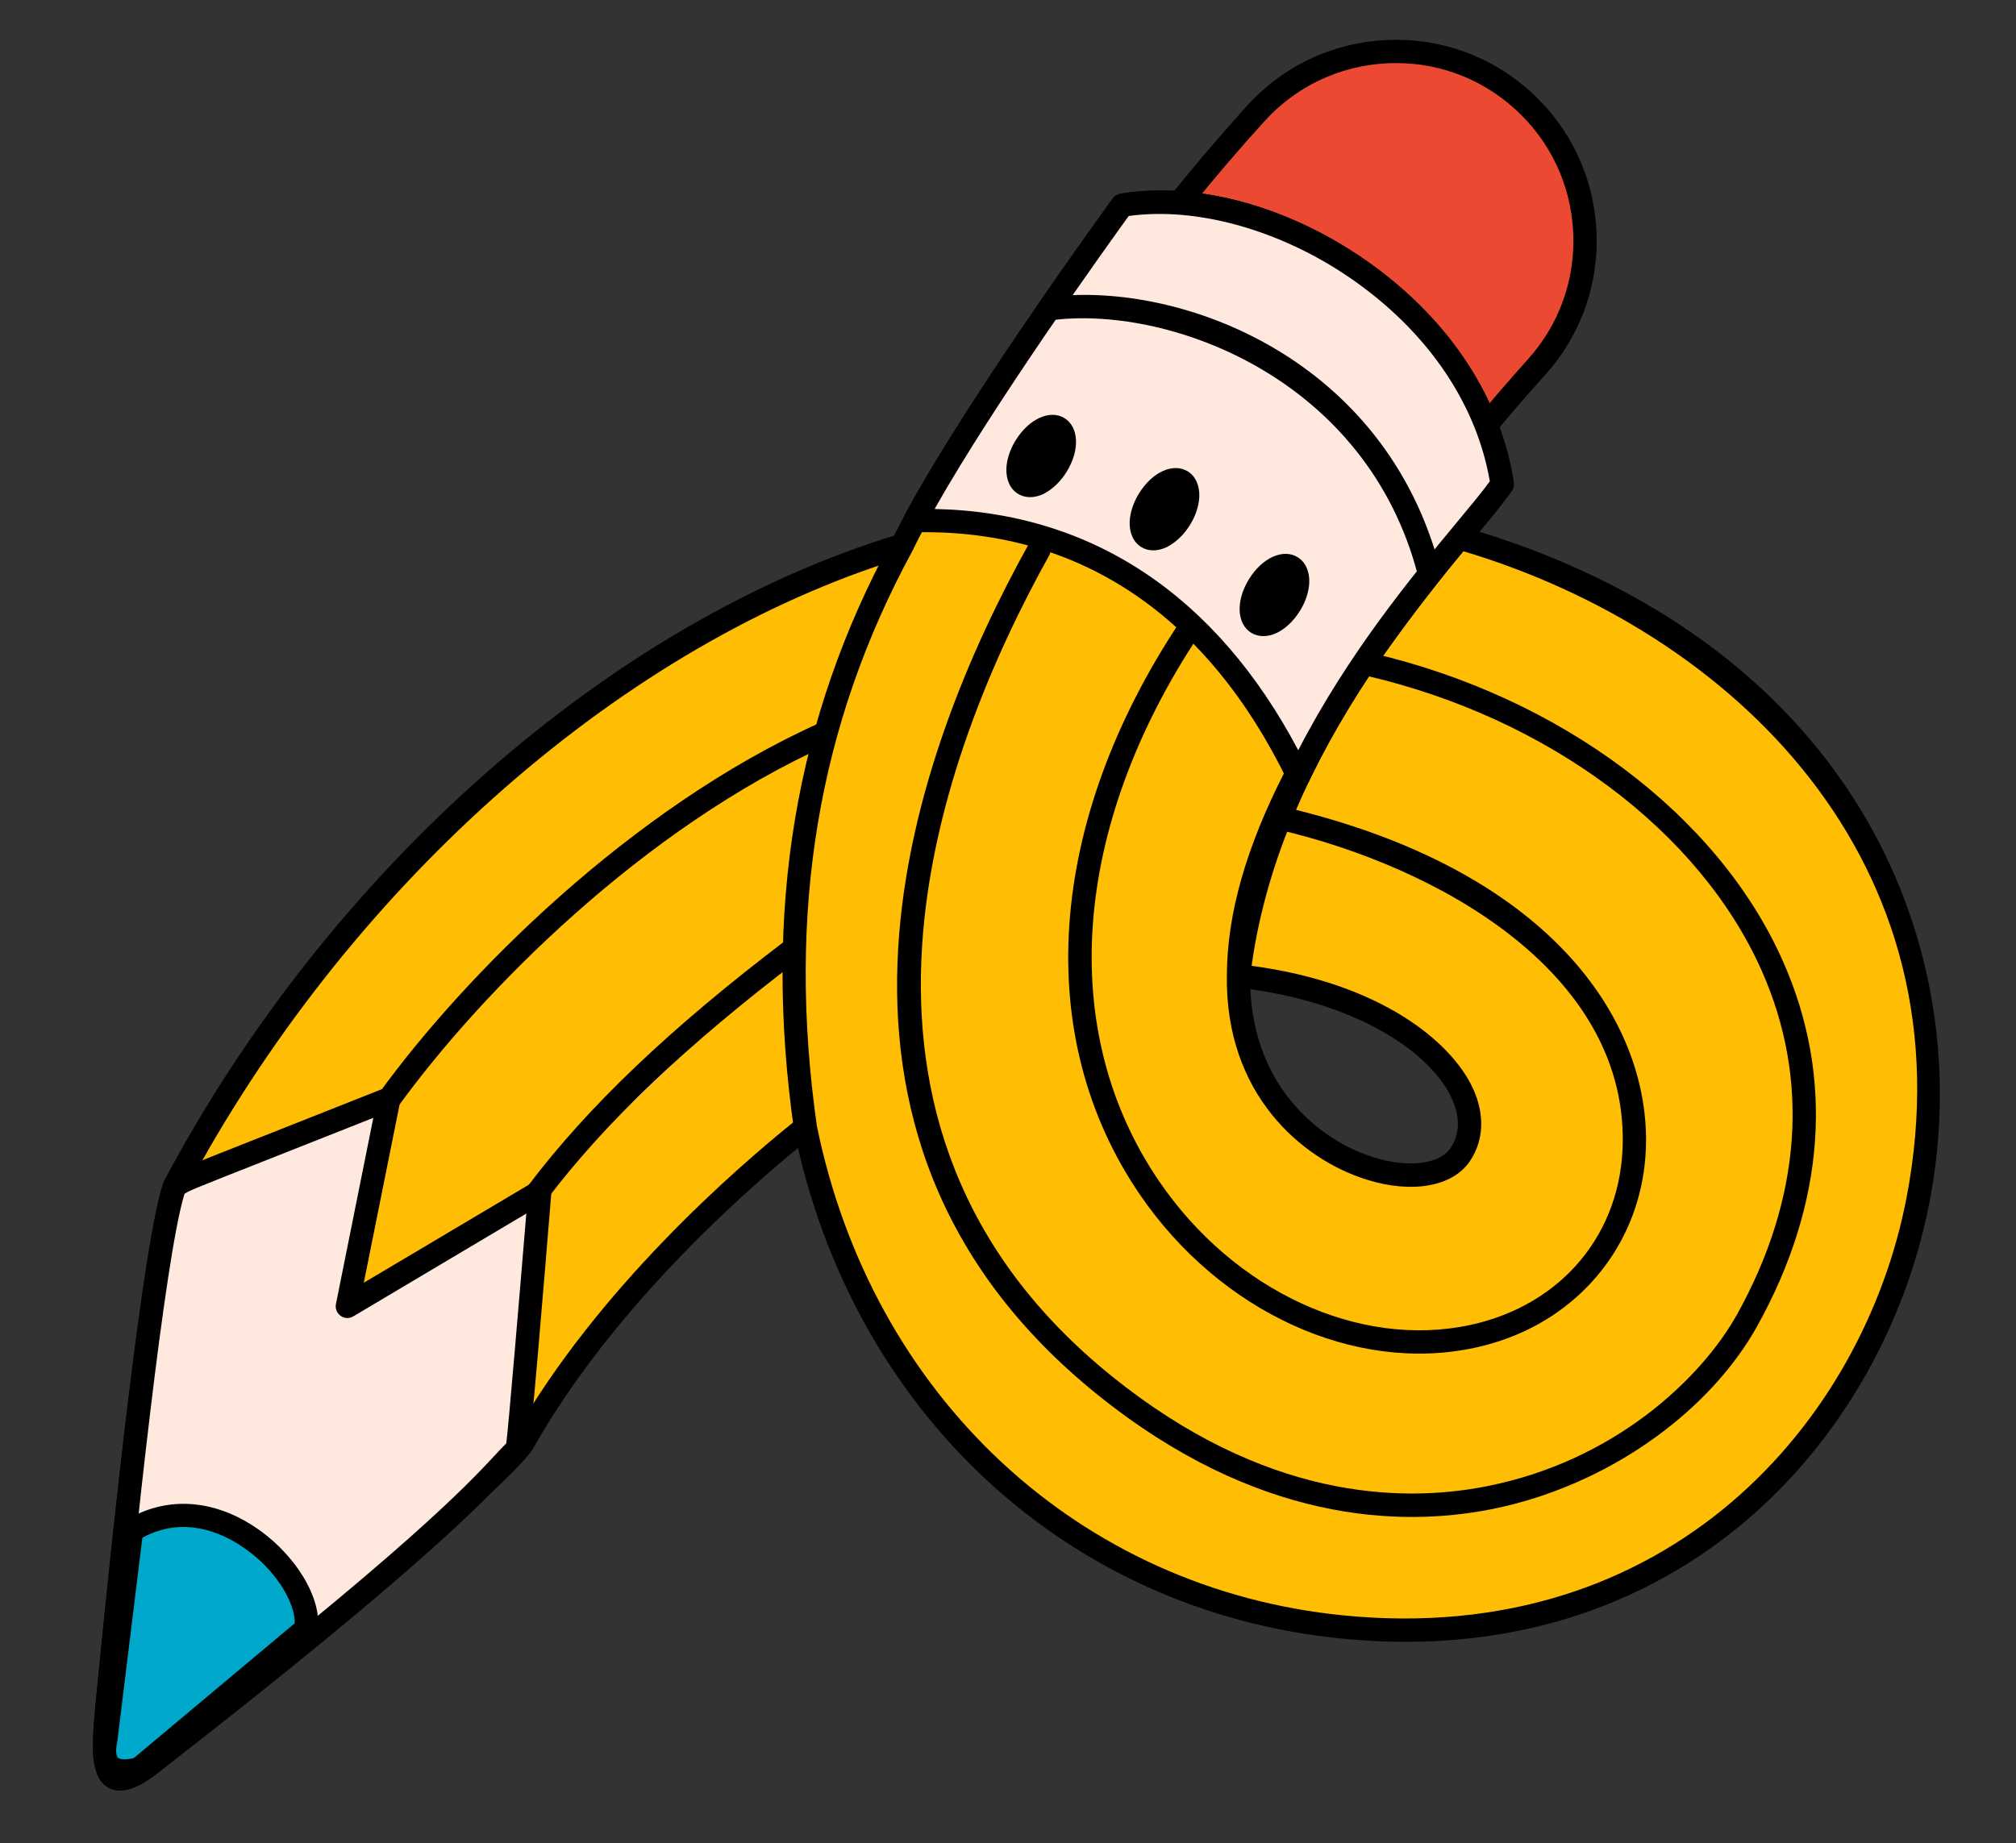
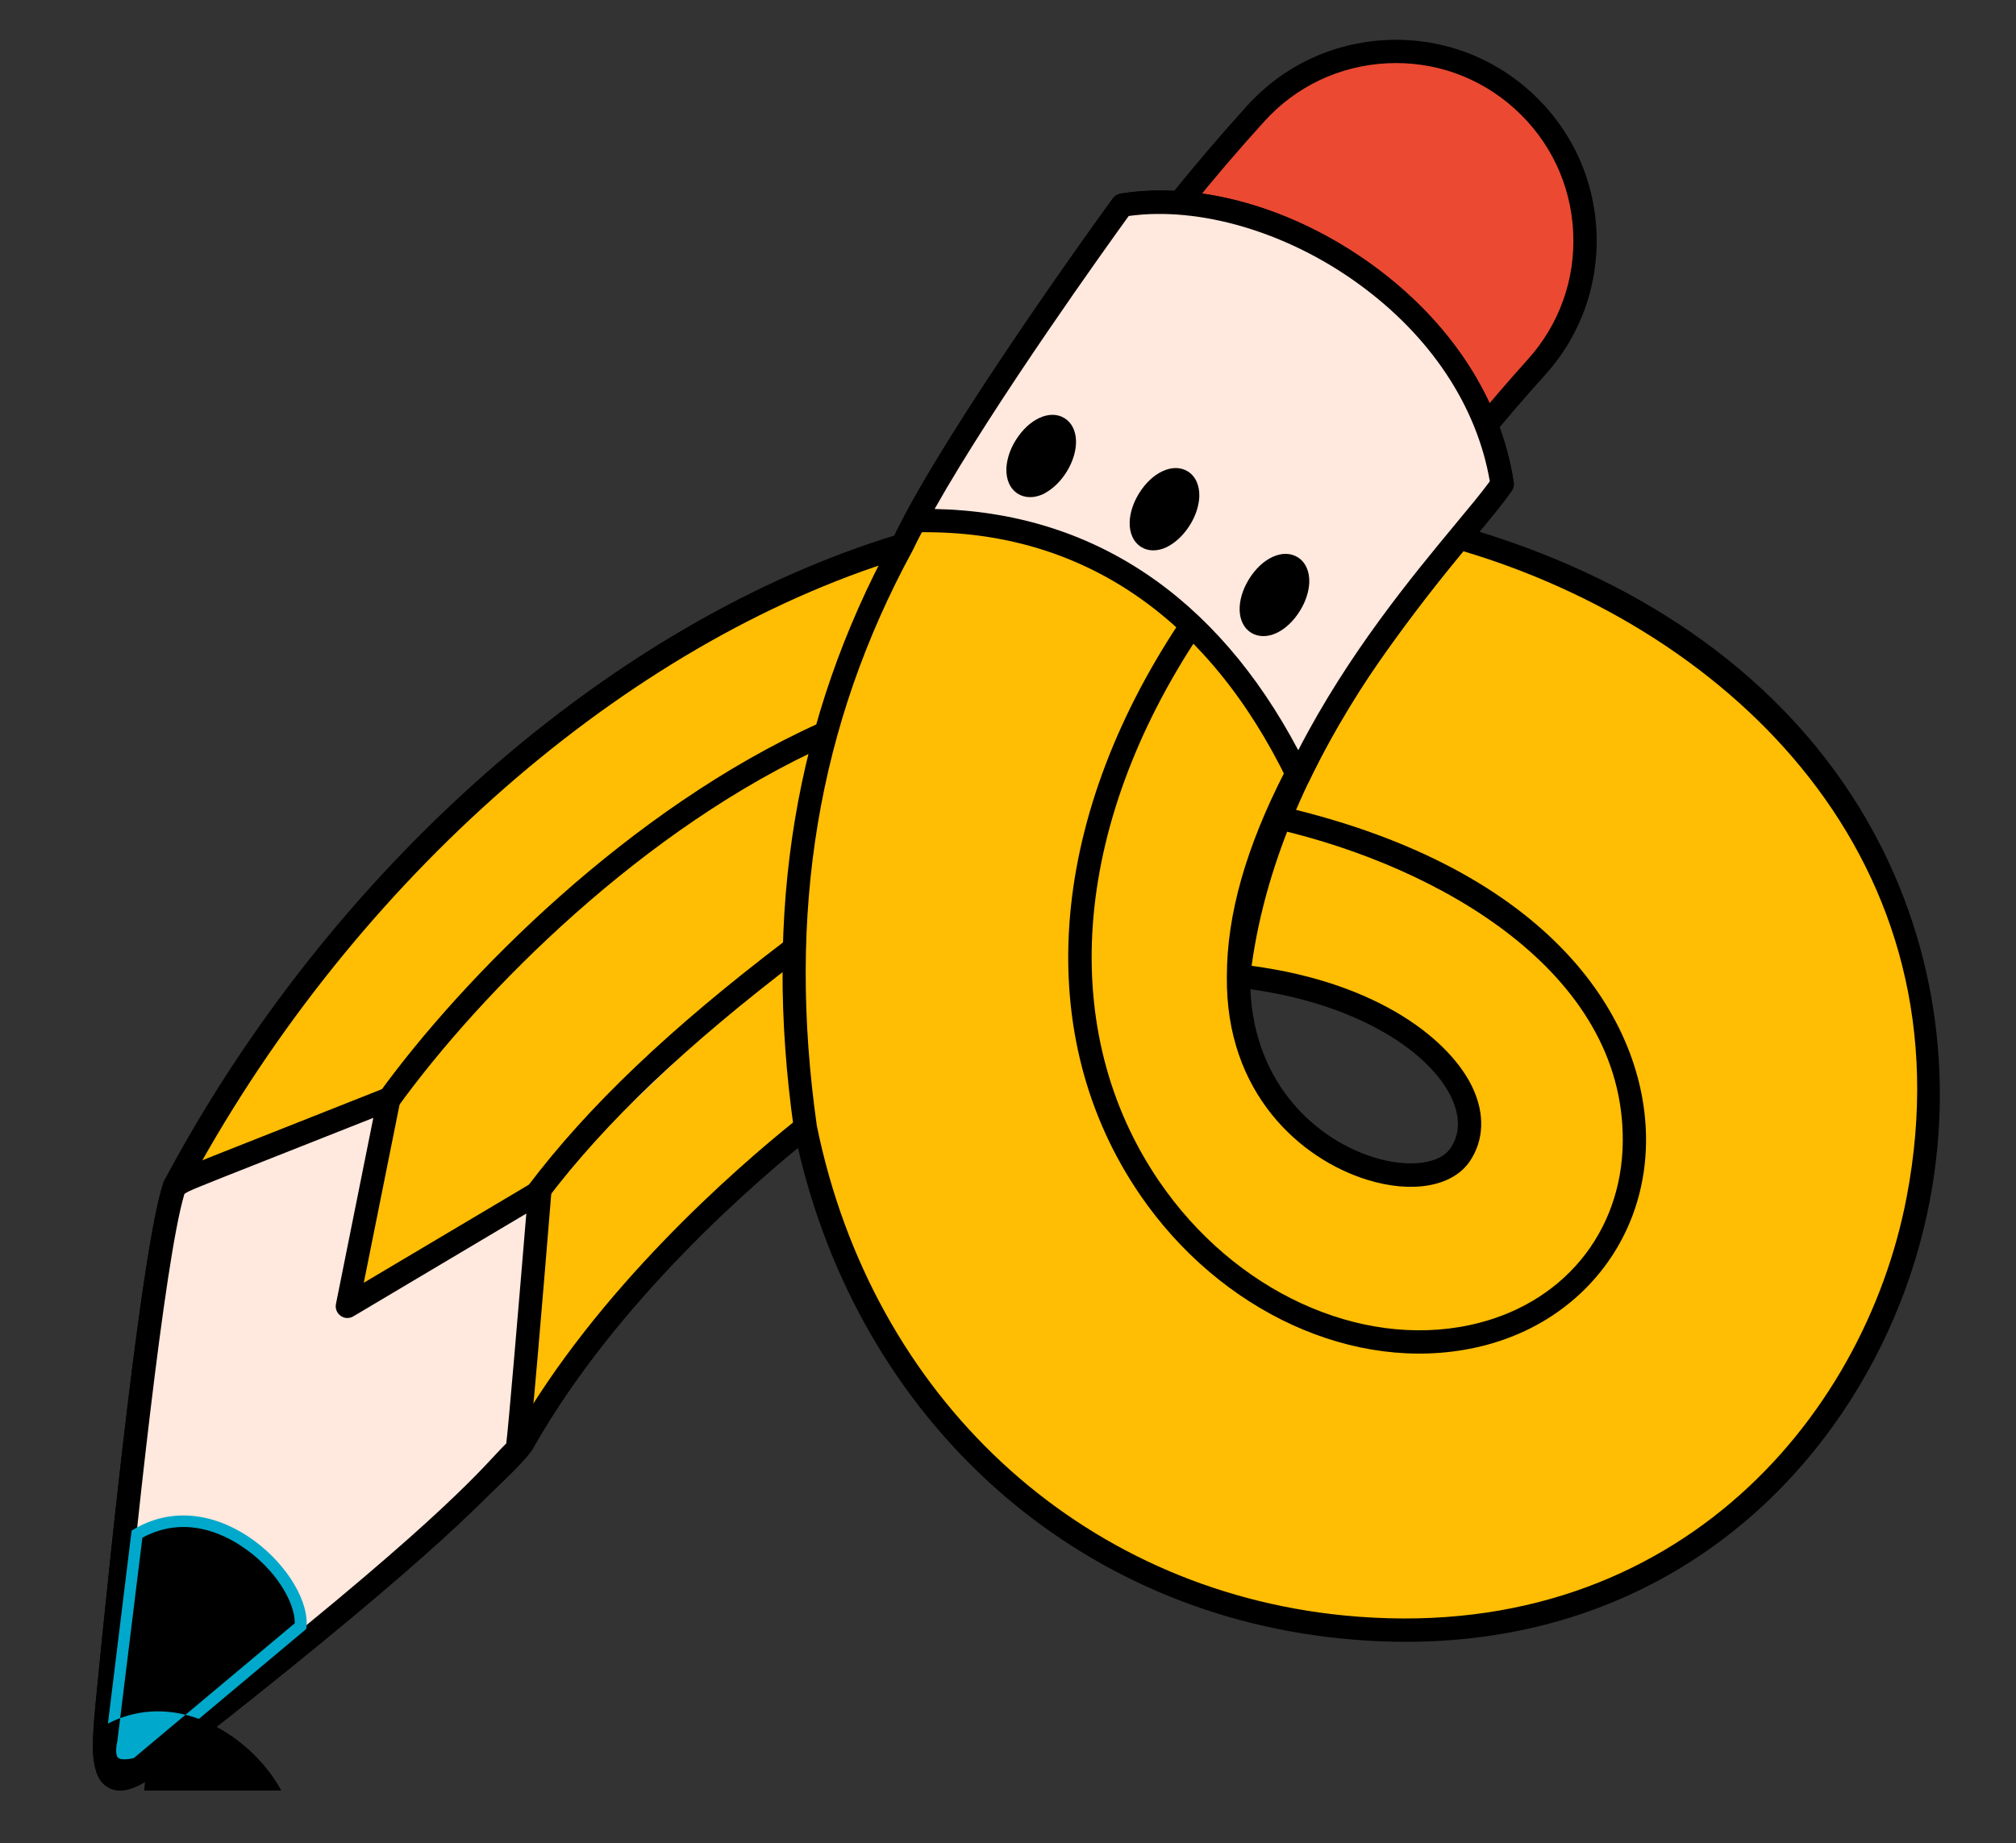
<svg xmlns="http://www.w3.org/2000/svg" xmlns:xlink="http://www.w3.org/1999/xlink" version="1.1" id="Layer_1" x="0px" y="0px" viewBox="0 0 149.96 137.15" style="enable-background:new 0 0 149.96 137.15;" xml:space="preserve">
  <rect x="0" y="0" width="149.96" height="137.15" fill="#333333" stroke="none" />
  <style type="text/css"> .st0{clip-path:url(#SVGID_00000176028129477473140670000005465044310206776198_);fill:#00A9CB;} .st1{clip-path:url(#SVGID_00000176028129477473140670000005465044310206776198_);} .st2{clip-path:url(#SVGID_00000176028129477473140670000005465044310206776198_);fill:#FFE8DD;} .st3{clip-path:url(#SVGID_00000096753082072632232200000003177369528127866759_);fill:#14101D;} .st4{clip-path:url(#SVGID_00000096753082072632232200000003177369528127866759_);fill:#FFBF03;} .st5{clip-path:url(#SVGID_00000096753082072632232200000003177369528127866759_);fill:#FFFFFF;} .st6{clip-path:url(#SVGID_00000096753082072632232200000003177369528127866759_);fill:#313030;} .st7{clip-path:url(#SVGID_00000096753082072632232200000003177369528127866759_);fill:#EB4021;} .st8{clip-path:url(#SVGID_00000071541674817951906980000009185677339573186953_);fill:#FFECE2;} .st9{clip-path:url(#SVGID_00000071541674817951906980000009185677339573186953_);fill:#00A050;} .st10{clip-path:url(#SVGID_00000071541674817951906980000009185677339573186953_);} .st11{clip-path:url(#SVGID_00000180364495960552626810000012613632420745598874_);fill:#EB4B28;} .st12{clip-path:url(#SVGID_00000180364495960552626810000012613632420745598874_);} .st13{clip-path:url(#SVGID_00000180364495960552626810000012613632420745598874_);fill:#00A050;} .st14{clip-path:url(#SVGID_00000180364495960552626810000012613632420745598874_);fill:#FFE8DD;} .st15{clip-path:url(#SVGID_00000181062540628288433120000013448899715105775290_);fill:#EF6990;} .st16{clip-path:url(#SVGID_00000181062540628288433120000013448899715105775290_);} .st17{clip-path:url(#SVGID_00000181062540628288433120000013448899715105775290_);fill:#FFBD03;} .st18{clip-path:url(#SVGID_00000181062540628288433120000013448899715105775290_);fill:#FFE8DD;} .st19{clip-path:url(#SVGID_00000114760692822775318790000015146841276527097786_);fill:#FFBD03;} .st20{clip-path:url(#SVGID_00000114760692822775318790000015146841276527097786_);} .st21{clip-path:url(#SVGID_00000174589262186320140180000000695026428127856279_);fill:#FFBD03;} .st22{clip-path:url(#SVGID_00000174589262186320140180000000695026428127856279_);} .st23{clip-path:url(#SVGID_00000174589262186320140180000000695026428127856279_);fill:#EB4932;} .st24{clip-path:url(#SVGID_00000174589262186320140180000000695026428127856279_);fill:#FFE8DD;} .st25{clip-path:url(#SVGID_00000174589262186320140180000000695026428127856279_);fill:#00A9CB;} .st26{clip-path:url(#SVGID_00000116923923699695028300000003833067134225584783_);fill:#EB4B28;} .st27{clip-path:url(#SVGID_00000116923923699695028300000003833067134225584783_);} .st28{clip-path:url(#SVGID_00000116923923699695028300000003833067134225584783_);fill:#EF6990;} .st29{clip-path:url(#SVGID_00000116923923699695028300000003833067134225584783_);fill:#FFBD03;} .st30{clip-path:url(#SVGID_00000116923923699695028300000003833067134225584783_);fill:#00A050;} .st31{clip-path:url(#SVGID_00000116923923699695028300000003833067134225584783_);fill:#00A9CB;} .st32{clip-path:url(#SVGID_00000116923923699695028300000003833067134225584783_);fill:#FFE6DE;} .st33{clip-path:url(#SVGID_00000002350153712538215940000015722382002692340895_);} .st34{clip-path:url(#SVGID_00000002350153712538215940000015722382002692340895_);fill:#EF6990;} .st35{clip-path:url(#SVGID_00000002350153712538215940000015722382002692340895_);fill:#FF6991;} .st36{clip-path:url(#SVGID_00000002350153712538215940000015722382002692340895_);fill:#FFE8DD;} .st37{clip-path:url(#SVGID_00000002350153712538215940000015722382002692340895_);fill:#EB4B28;} </style>
  <g>
    <defs>
      <rect id="SVGID_00000106850405537251074650000009154147844834716052_" x="6.91" y="2.96" width="137.38" height="130.26" />
    </defs>
    <clipPath id="SVGID_00000151507366538471193110000003004232583627196346_">
      <use xlink:href="#SVGID_00000106850405537251074650000009154147844834716052_" style="overflow:visible;" />
    </clipPath>
    <path style="clip-path:url(#SVGID_00000151507366538471193110000003004232583627196346_);fill:#FFBD03;" d="M59.91,83.88 c-5.42,4.32-15.08,13.05-20.95,23.4c-0.83,2.18-23.77,20.86-27.63,23.86c-3.87,3-3.77-0.01-3.34-4.41 c1.33-13.64,3.53-34.15,5-38.46C24.71,66.22,44.92,47.3,67.1,40.6L59.91,83.88z" />
    <path style="clip-path:url(#SVGID_00000151507366538471193110000003004232583627196346_);" d="M59.91,83.88 M8.92,131.49 c0,0,0.45,0.07,1.88-1.03c5.19-4.03,26.38-21.47,27.36-23.5c0.01-0.02,0.04-0.09,0.05-0.1c6.19-10.93,16.48-19.89,20.9-23.44 l6.91-41.56c-20.45,6.67-40.35,24.46-52.23,46.77c-1.49,4.49-3.73,25.84-4.94,38.2C8.74,127.98,8.43,131.08,8.92,131.49 M10.23,132.88c-0.74,0.35-1.5,0.49-2.16,0.12c-1.38-0.76-1.27-3.01-0.95-6.36c1.22-12.5,3.5-34.14,5.04-38.66 c0.01-0.04,0.03-0.08,0.05-0.13c12.34-23.21,33.27-41.64,54.63-48.1c0.29-0.09,0.6-0.02,0.82,0.18c0.23,0.2,0.33,0.5,0.28,0.79 l-7.2,43.29c-0.03,0.21-0.15,0.4-0.31,0.53c-4.18,3.33-14.55,12.25-20.72,23.13c-1.59,3.11-27.6,23.94-27.87,24.14 C11.36,132.21,10.8,132.61,10.23,132.88" />
    <path style="clip-path:url(#SVGID_00000151507366538471193110000003004232583627196346_);fill:#EB4932;" d="M87.23,15.72 c1.91-2.42,3.97-4.84,6.15-7.25c5.21-5.77,14.12-6.22,19.88-1c5.77,5.21,6.22,14.12,1,19.88c-1.63,1.8-3.13,3.56-4.51,5.27 L87.23,15.72z" />
    <path style="clip-path:url(#SVGID_00000151507366538471193110000003004232583627196346_);" d="M88.47,15.56l21.15,15.86 c1.26-1.54,2.61-3.1,4.01-4.66c2.37-2.62,3.57-6,3.39-9.52c-0.18-3.53-1.72-6.77-4.34-9.14c-2.62-2.37-6-3.57-9.52-3.39 c-3.52,0.18-6.77,1.72-9.13,4.34C92.08,11.2,90.21,13.39,88.47,15.56 M110.14,33.4c-0.28,0.13-0.63,0.11-0.89-0.09l-22.53-16.9 c-0.19-0.14-0.31-0.35-0.34-0.58c-0.03-0.23,0.04-0.47,0.18-0.65c1.93-2.43,4.01-4.88,6.19-7.3c2.68-2.96,6.35-4.7,10.33-4.9 c3.99-0.2,7.81,1.16,10.77,3.84c2.96,2.68,4.7,6.35,4.9,10.33c0.2,3.99-1.16,7.81-3.84,10.77c-1.58,1.75-3.09,3.51-4.48,5.24 C110.35,33.27,110.25,33.35,110.14,33.4" />
    <path style="clip-path:url(#SVGID_00000151507366538471193110000003004232583627196346_);fill:#FFBD03;" d="M83.47,15.27 c10.9-1.78,26.23,7.39,28.26,20.75c-3.46,4.94-17.5,18.4-19.6,36.59c-0.18,13.23,13.72,17.41,16.49,13.29 c2.91-4.34-3.49-11.84-16.49-13.29c0.01-4.66,1.57-9.63,4.2-14.8c2.94-5.77,7.23-11.76,12.19-17.81 c55.49,15.96,38.94,85.75-8.66,81.03c-19.92-1.97-35.76-16.69-39.95-37.17c-2.14-15.04,0.08-29.36,7.19-43.28 C71.33,32.32,83.47,15.27,83.47,15.27" />
    <path style="clip-path:url(#SVGID_00000151507366538471193110000003004232583627196346_);" d="M93.01,73.6 c0.3,7.2,5.05,11.23,9.18,12.51c2.56,0.8,4.91,0.51,5.71-0.69c0.89-1.32,0.53-2.77,0.07-3.74C106.46,78.43,101.27,74.75,93.01,73.6 M83.96,16.07c-1.65,2.28-12.43,17.28-16.08,24.9c-7.05,12.96-9.37,26.94-7.12,42.79c4.12,20.16,19.5,34.48,39.18,36.43 c24.22,2.4,38.69-14.43,41.88-31.09c4.8-25.04-13.02-42.13-32.98-48.09c-0.29,0.35-0.59,0.72-0.9,1.1 c-2.37,2.96-4.43,5.73-6.21,8.36c-3.85,5.87-7.49,13.15-8.63,21.39c9.6,1.28,14.85,5.65,16.45,9.09c0.91,1.95,0.83,3.89-0.21,5.44 c-1.27,1.89-4.28,2.44-7.67,1.38c-4.88-1.52-10.53-6.4-10.41-15.16c0.01-4.57,1.41-9.53,4.3-15.18c1.25-2.44,2.77-5.01,4.59-7.72 c2.21-3.39,4.5-6.32,6.45-8.71c0.41-0.51,0.82-1.02,1.25-1.54c0.03-0.04,0.07-0.08,0.11-0.11l0.32-0.38 c1.07-1.29,1.94-2.34,2.54-3.16c-0.96-5.59-4.41-10.79-9.74-14.67C95.75,17.26,89.23,15.34,83.96,16.07 M121.73,118.42 c-6.14,2.92-13.47,4.34-21.96,3.49c-20.45-2.03-36.43-16.89-40.71-37.86c-2.31-16.28,0.07-30.61,7.29-43.87 c3.98-8.31,15.92-24.73,16.43-25.42c0.14-0.19,0.34-0.31,0.56-0.35c5.85-0.96,12.87,1.03,18.77,5.32 c5.82,4.24,9.55,9.97,10.49,16.16c0.03,0.22-0.02,0.45-0.15,0.63c-0.57,0.81-1.38,1.81-2.41,3.04 c12.66,3.91,22.41,10.98,28.26,20.51c5.34,8.7,7.2,19.12,5.23,29.35C141.31,100.99,133.89,112.64,121.73,118.42" />
    <path style="clip-path:url(#SVGID_00000151507366538471193110000003004232583627196346_);fill:#FFE8DD;" d="M68.05,38.74 c4.72-8.79,15.42-23.47,15.42-23.47c10.9-1.78,26.23,7.39,28.26,20.75c-2.43,3.47-10.09,11.16-15.16,21.74 C86.87,37.71,70.6,38.74,68.05,38.74" />
    <path style="clip-path:url(#SVGID_00000151507366538471193110000003004232583627196346_);" d="M69.52,37.87 c11.65,0.23,20.95,6.41,27.05,17.95c3.72-7.22,8.49-12.96,11.71-16.85c1.07-1.29,1.94-2.33,2.54-3.16 c-0.96-5.59-4.4-10.79-9.74-14.67c-5.33-3.88-11.85-5.8-17.12-5.07C82.51,18.07,74.03,29.87,69.52,37.87 M96.94,58.54 c-0.11,0.05-0.24,0.08-0.37,0.08c-0.33,0-0.64-0.19-0.78-0.49C89.85,45.86,80.39,39.45,68.42,39.6h-0.37 c-0.3,0-0.59-0.16-0.74-0.42c-0.16-0.26-0.16-0.59-0.02-0.85c4.69-8.74,15.38-23.42,15.49-23.57c0.13-0.18,0.33-0.31,0.56-0.35 c5.85-0.96,12.87,1.04,18.77,5.33c5.82,4.23,9.55,9.97,10.49,16.16c0.03,0.22-0.02,0.45-0.15,0.63c-0.65,0.92-1.61,2.09-2.83,3.56 c-3.4,4.1-8.54,10.3-12.26,18.06C97.27,58.32,97.12,58.46,96.94,58.54" />
-     <path style="clip-path:url(#SVGID_00000151507366538471193110000003004232583627196346_);" d="M106.7,43.4 c-0.05,0.02-0.1,0.04-0.16,0.06c-0.46,0.12-0.94-0.16-1.06-0.62c-3.78-14.65-18.33-20.02-26.97-19.05 c-0.48,0.05-0.9-0.29-0.96-0.76c-0.05-0.48,0.29-0.91,0.76-0.96c9.52-1.08,24.76,4.52,28.84,20.34 C107.27,42.81,107.07,43.23,106.7,43.4" />
-     <path style="clip-path:url(#SVGID_00000151507366538471193110000003004232583627196346_);" d="M118.17,109.88 c-2.32,1.1-4.78,1.93-7.29,2.42c-6.84,1.34-17.45,0.95-29.2-8.5C57.4,84.28,68.03,55.74,76.53,40.47c0.23-0.42,0.76-0.57,1.18-0.34 c0.42,0.23,0.57,0.76,0.34,1.18c-8.23,14.79-18.57,42.4,4.71,61.13c11.23,9.03,21.31,9.42,27.78,8.15 c9.58-1.87,16.04-8.07,18.68-12.81c4.79-8.63,5.42-17.47,1.82-25.57c-4.62-10.39-15.89-18.8-29.43-21.94 c-0.47-0.11-0.76-0.57-0.65-1.04c0.11-0.47,0.57-0.76,1.04-0.65c14.06,3.26,25.79,12.04,30.62,22.93 c3.83,8.62,3.17,17.99-1.89,27.12C128.14,103.29,123.55,107.32,118.17,109.88" />
    <path style="clip-path:url(#SVGID_00000151507366538471193110000003004232583627196346_);" d="M113.49,99 c-1.17,0.55-2.42,0.98-3.76,1.27c-8.94,1.94-18.96-2.64-24.94-11.39c-8.04-11.77-6.93-27.69,2.96-42.59c0.27-0.4,0.8-0.51,1.2-0.24 c0.4,0.26,0.51,0.8,0.24,1.2C79.71,61.54,78.6,76.73,86.23,87.9c5.58,8.17,14.88,12.46,23.14,10.68 c6.83-1.48,11.28-6.84,11.34-13.65c0.11-12.68-13.74-20.43-25.63-23.21c-0.47-0.11-0.76-0.58-0.65-1.04 c0.11-0.46,0.58-0.75,1.04-0.65c20,4.68,27.05,15.94,26.97,24.92C122.39,91.15,118.92,96.42,113.49,99" />
    <path style="clip-path:url(#SVGID_00000151507366538471193110000003004232583627196346_);fill:#FFE8DD;" d="M39.99,88.73 c4.93-6.52,11.4-12.31,18.99-18.07L39.99,88.73z" />
    <path style="clip-path:url(#SVGID_00000151507366538471193110000003004232583627196346_);" d="M40.36,89.51 c-0.28,0.13-0.63,0.11-0.9-0.09c-0.38-0.29-0.46-0.83-0.17-1.21c4.47-5.91,10.55-11.7,19.15-18.24c0.38-0.29,0.93-0.22,1.22,0.17 c0.29,0.38,0.22,0.93-0.17,1.21c-8.47,6.44-14.45,12.13-18.82,17.9C40.59,89.37,40.48,89.45,40.36,89.51" />
    <path style="clip-path:url(#SVGID_00000151507366538471193110000003004232583627196346_);" d="M29.23,82.67 c-0.28,0.13-0.61,0.11-0.88-0.08c-0.39-0.28-0.47-0.82-0.19-1.21c6.34-8.77,18.74-21.25,32.78-27.58c0.44-0.2,0.95,0,1.15,0.44 c0.2,0.44,0,0.95-0.44,1.15C47.9,61.55,35.77,73.8,29.56,82.4C29.47,82.52,29.35,82.61,29.23,82.67" />
    <path style="clip-path:url(#SVGID_00000151507366538471193110000003004232583627196346_);" d="M78.73,31.86 c0.64,0.39,0.59,1.64-0.12,2.79c-0.71,1.14-1.8,1.75-2.44,1.36c-0.64-0.39-0.59-1.64,0.12-2.79C77,32.07,78.09,31.47,78.73,31.86" />
    <path style="clip-path:url(#SVGID_00000151507366538471193110000003004232583627196346_);" d="M78.3,32.61 M78.04,32.67 c-0.26,0.13-0.66,0.43-1.01,1c-0.51,0.82-0.48,1.48-0.38,1.61c0.11,0,0.72-0.27,1.22-1.09c0.48-0.78,0.48-1.42,0.4-1.59 C78.22,32.61,78.14,32.63,78.04,32.67 M77.62,36.75c-0.68,0.32-1.36,0.32-1.9-0.01c-0.58-0.36-0.89-1.04-0.86-1.89 c0.03-0.67,0.27-1.42,0.69-2.09c0.99-1.6,2.55-2.31,3.63-1.65c1.08,0.67,1.15,2.38,0.17,3.98c-0.42,0.68-0.97,1.23-1.56,1.56 C77.74,36.69,77.68,36.72,77.62,36.75" />
    <path style="clip-path:url(#SVGID_00000151507366538471193110000003004232583627196346_);" d="M87.9,35.82 c0.64,0.39,0.59,1.64-0.12,2.79c-0.71,1.15-1.8,1.75-2.44,1.36c-0.64-0.39-0.59-1.64,0.12-2.79C86.17,36.03,87.26,35.43,87.9,35.82 " />
    <path style="clip-path:url(#SVGID_00000151507366538471193110000003004232583627196346_);" d="M87.21,36.63 c-0.26,0.13-0.66,0.43-1.01,1c-0.51,0.82-0.48,1.48-0.38,1.61c0.11,0,0.72-0.27,1.22-1.09c0.48-0.78,0.48-1.42,0.4-1.59 C87.39,36.56,87.31,36.59,87.21,36.63 M86.78,40.71c-0.68,0.32-1.36,0.32-1.89-0.01c-0.58-0.36-0.89-1.05-0.86-1.89 c0.03-0.67,0.27-1.41,0.69-2.09c0.98-1.6,2.55-2.31,3.63-1.65c0.58,0.36,0.89,1.05,0.86,1.89c-0.03,0.67-0.27,1.42-0.69,2.09 c-0.42,0.68-0.97,1.23-1.56,1.56C86.9,40.65,86.84,40.68,86.78,40.71" />
    <path style="clip-path:url(#SVGID_00000151507366538471193110000003004232583627196346_);" d="M96.08,42.2 c0.64,0.39,0.59,1.64-0.12,2.79c-0.71,1.15-1.8,1.75-2.44,1.36c-0.64-0.39-0.59-1.64,0.12-2.79C94.35,42.41,95.44,41.81,96.08,42.2 " />
    <path style="clip-path:url(#SVGID_00000151507366538471193110000003004232583627196346_);" d="M95.65,42.95 M95.39,43.01 c-0.26,0.12-0.66,0.43-1.01,1c-0.51,0.82-0.48,1.48-0.38,1.61c0.11,0,0.72-0.27,1.22-1.09c0.48-0.78,0.48-1.42,0.4-1.59 C95.57,42.95,95.49,42.97,95.39,43.01 M94.97,47.09c-0.66,0.31-1.34,0.33-1.9-0.01c-1.08-0.67-1.15-2.38-0.17-3.98 c0.98-1.6,2.55-2.31,3.63-1.64c0.58,0.36,0.89,1.05,0.86,1.89c-0.03,0.67-0.27,1.42-0.69,2.09C96.22,46.22,95.6,46.79,94.97,47.09" />
    <path style="clip-path:url(#SVGID_00000151507366538471193110000003004232583627196346_);fill:#FFE8DD;" d="M12.99,88.27 c-1.47,4.31-3.67,24.82-5,38.46c-0.43,4.4-0.53,7.41,3.34,4.41c23.3-18.1,25.31-21.64,27.13-23.33c0.18-0.56,1.69-19.14,1.69-19.14 l-14.32,8.51l3.1-15.42C11.56,88.65,14.13,87.56,12.99,88.27" />
    <path style="clip-path:url(#SVGID_00000151507366538471193110000003004232583627196346_);" d="M8.92,131.49 M8.92,131.49 c0,0,0.45,0.07,1.88-1.03c19.38-15.05,24.03-20.05,26.01-22.18c0.33-0.36,0.6-0.64,0.85-0.89c0.18-1.46,0.93-10.34,1.49-17.1 l-12.87,7.65c-0.3,0.18-0.67,0.16-0.94-0.04c-0.28-0.2-0.42-0.54-0.35-0.88l2.78-13.85l-7.61,3.01c-5.9,2.33-6.08,2.41-6.38,2.61 c-0.02,0.01-0.04,0.03-0.06,0.04c-1.49,4.91-3.68,25.81-4.87,37.99C8.74,127.98,8.43,131.08,8.92,131.49 M10.23,132.88 c-0.74,0.35-1.5,0.49-2.16,0.12c-1.38-0.76-1.27-3.01-0.95-6.36c1.22-12.5,3.5-34.14,5.04-38.66c0.06-0.19,0.19-0.35,0.36-0.45 c0.12-0.07,0.19-0.12,0.25-0.16c0.47-0.33,0.48-0.34,6.74-2.81l9.09-3.6c0.3-0.12,0.63-0.06,0.88,0.14 c0.24,0.2,0.36,0.53,0.29,0.84l-2.71,13.5l12.64-7.51c0.28-0.17,0.63-0.16,0.9,0.01c0.28,0.17,0.43,0.48,0.41,0.81 c-0.57,6.98-1.54,18.76-1.73,19.33c-0.05,0.14-0.13,0.27-0.24,0.38c-0.29,0.27-0.58,0.58-0.97,1c-2.01,2.16-6.73,7.23-26.22,22.37 C11.36,132.21,10.8,132.61,10.23,132.88" />
    <path style="clip-path:url(#SVGID_00000151507366538471193110000003004232583627196346_);fill:#00A9CB;" d="M7.89,129.36l1.9-15.48 c6.37-3.95,13.56,3.47,12.99,7.32l-12.38,10.37C10.39,131.57,7.16,132.72,7.89,129.36" />
-     <path style="clip-path:url(#SVGID_00000151507366538471193110000003004232583627196346_);" d="M7.89,129.36 M10.59,114.41 l-1.85,15.05c0,0.03-0.01,0.05-0.01,0.08c-0.16,0.74-0.08,1.12,0.05,1.24c0.2,0.18,0.78,0.13,1.18,0.02l11.97-10.03 c0.01-1.55-1.42-4.06-3.98-5.74C16.5,114.06,13.66,112.74,10.59,114.41 M10.76,132.36c-0.03,0.01-0.05,0.02-0.08,0.03 c-0.2,0.07-1.94,0.65-3.04-0.31c-0.68-0.6-0.89-1.56-0.61-2.87l1.9-15.44c0.03-0.26,0.18-0.49,0.4-0.63 c2.91-1.81,6.41-1.65,9.58,0.44c3.05,2.01,5.08,5.34,4.72,7.75c-0.03,0.21-0.14,0.4-0.3,0.54l-12.38,10.37 C10.89,132.28,10.83,132.32,10.76,132.36" />
+     <path style="clip-path:url(#SVGID_00000151507366538471193110000003004232583627196346_);" d="M7.89,129.36 M10.59,114.41 l-1.85,15.05c0,0.03-0.01,0.05-0.01,0.08c-0.16,0.74-0.08,1.12,0.05,1.24c0.2,0.18,0.78,0.13,1.18,0.02l11.97-10.03 c0.01-1.55-1.42-4.06-3.98-5.74C16.5,114.06,13.66,112.74,10.59,114.41 M10.76,132.36c-0.03,0.01-0.05,0.02-0.08,0.03 c-0.2,0.07-1.94,0.65-3.04-0.31c-0.68-0.6-0.89-1.56-0.61-2.87c0.03-0.26,0.18-0.49,0.4-0.63 c2.91-1.81,6.41-1.65,9.58,0.44c3.05,2.01,5.08,5.34,4.72,7.75c-0.03,0.21-0.14,0.4-0.3,0.54l-12.38,10.37 C10.89,132.28,10.83,132.32,10.76,132.36" />
  </g>
</svg>